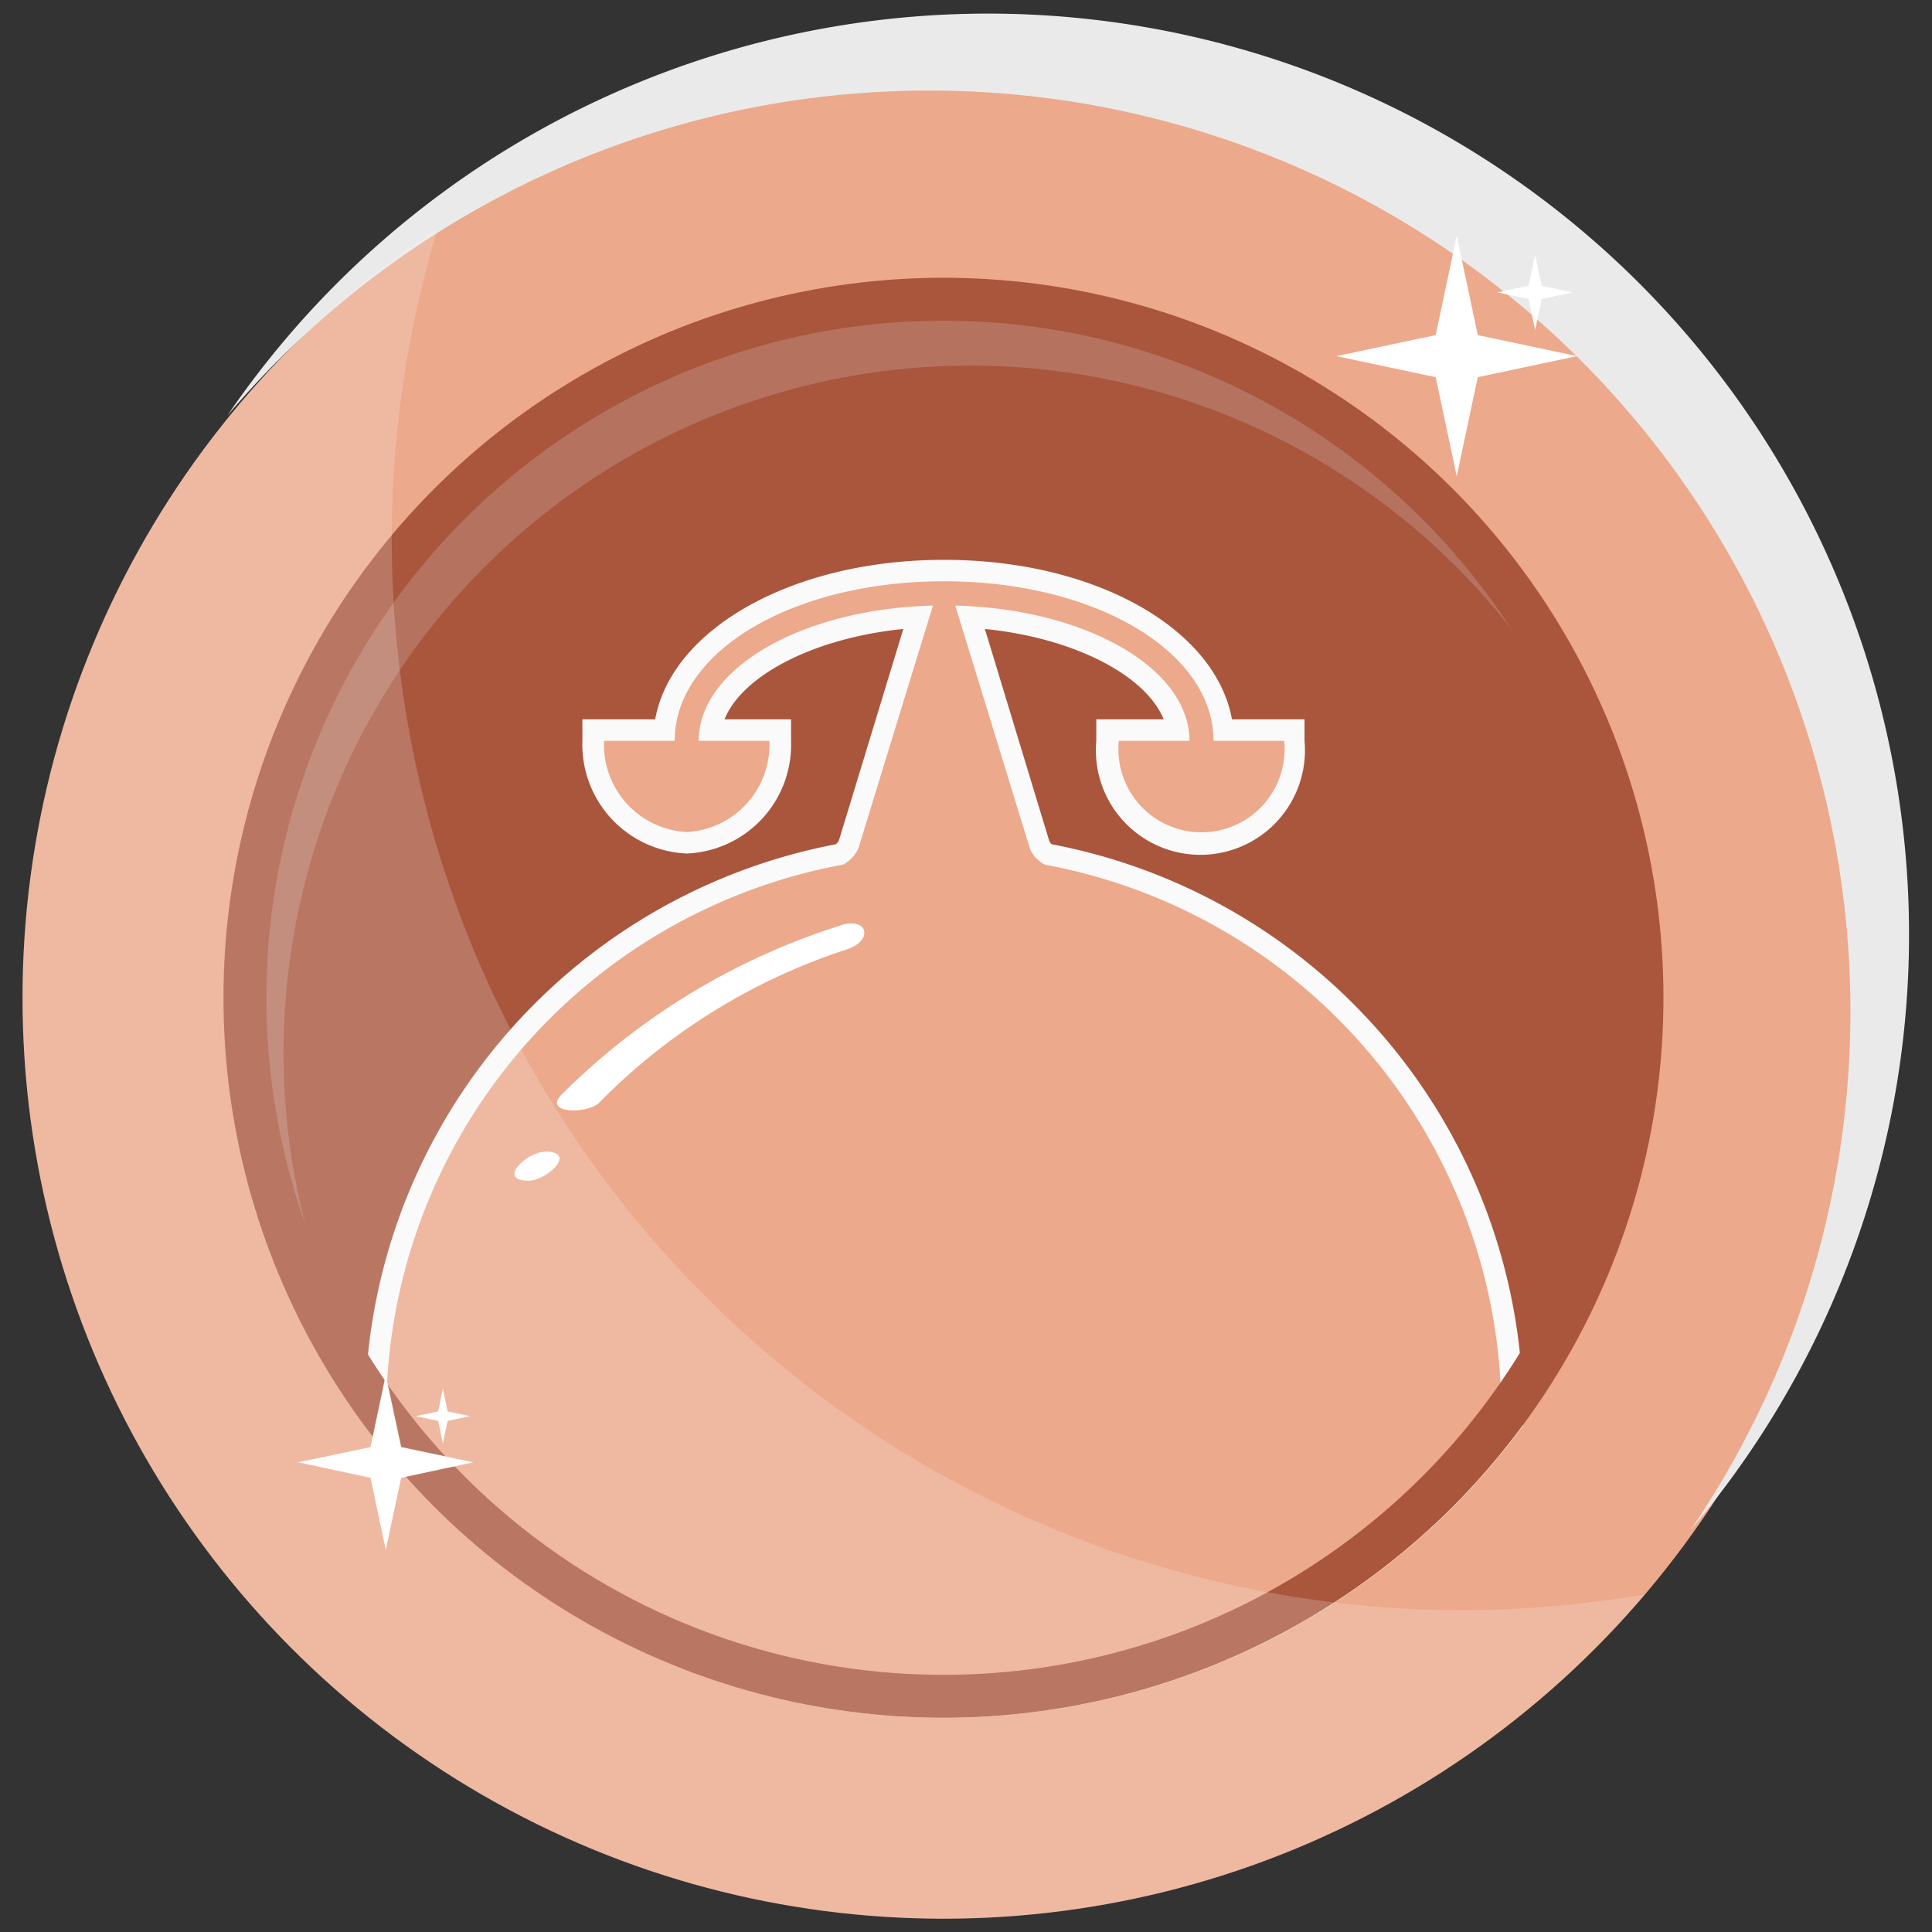
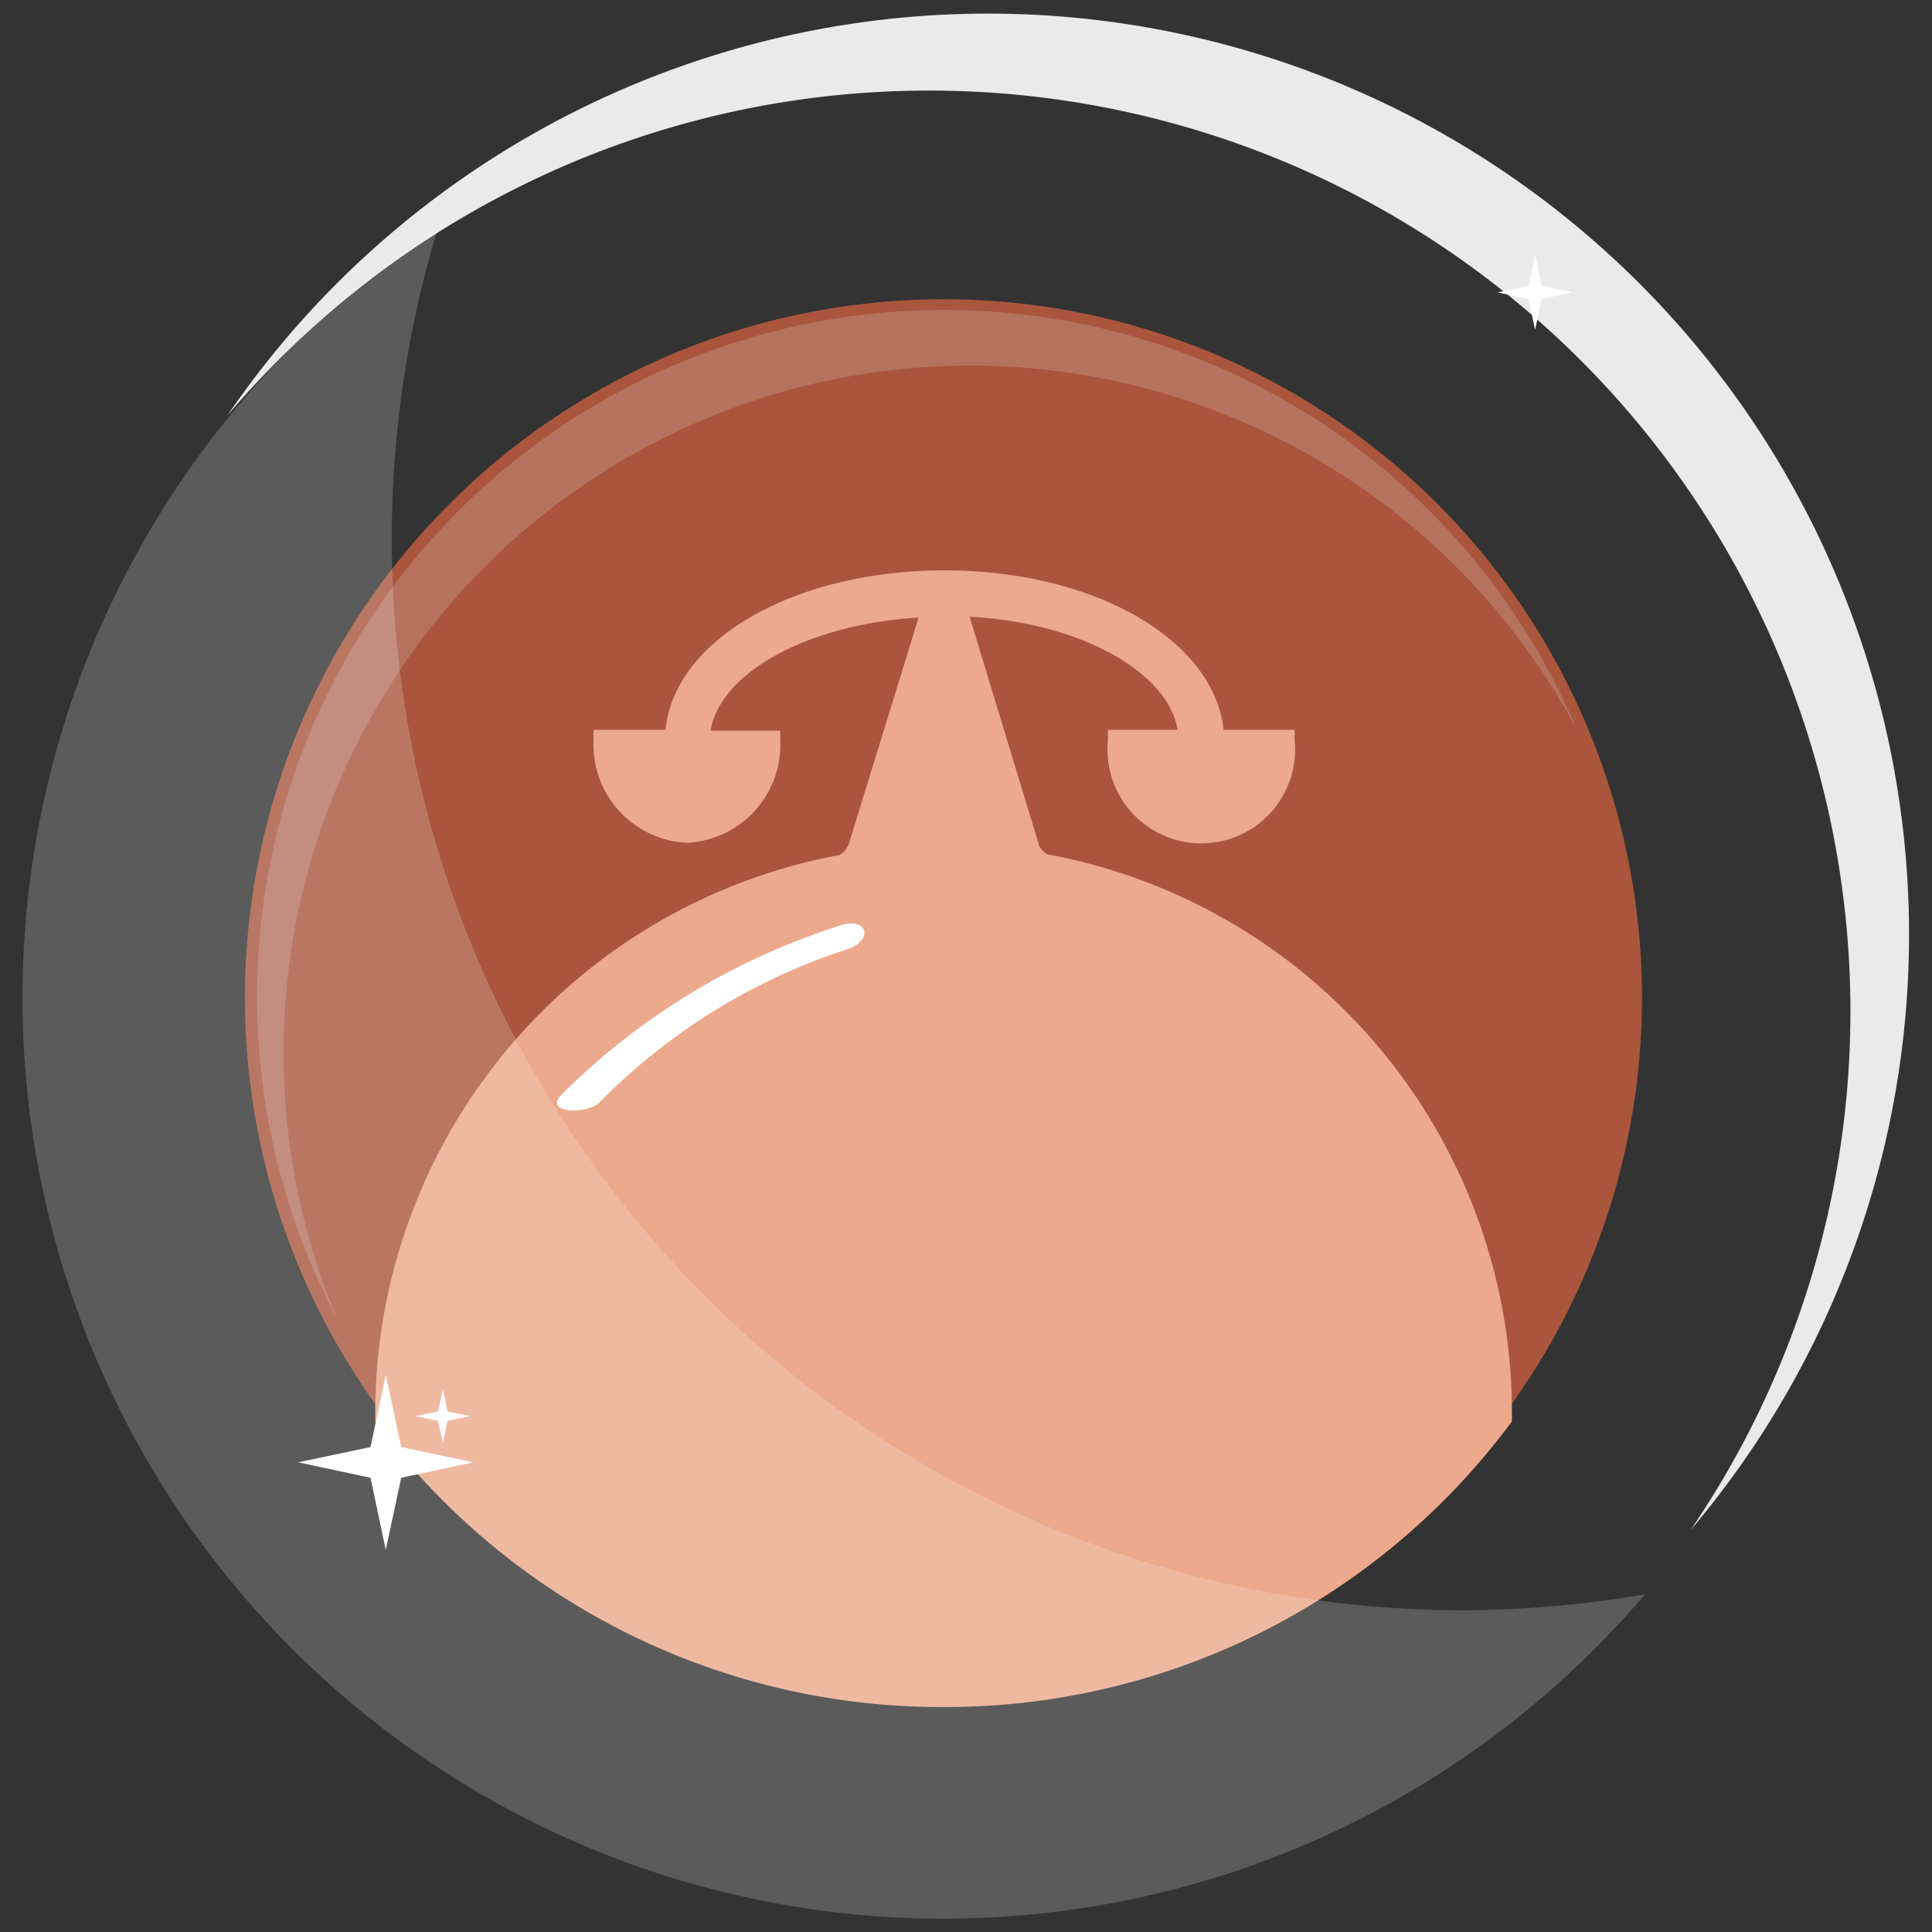
<svg xmlns="http://www.w3.org/2000/svg" id="圖層_1" data-name="圖層 1" viewBox="0 0 90 90">
  <rect x="0" y="0" width="90" height="90" fill="#333333" stroke="none" />
  <defs>
    <style>.cls-1{fill:#eca98b;}.cls-2,.cls-5{fill:#eaeaea;}.cls-3{fill:#a9563d;}.cls-4,.cls-7{fill:#fafafa;}.cls-5,.cls-7{opacity:0.2;}.cls-6{fill:none;stroke:#a9563d;stroke-miterlimit:10;stroke-width:2px;}.cls-8{fill:#fff;}</style>
  </defs>
  <title>badges</title>
-   <circle class="cls-1" cx="43.95" cy="46.48" r="42.9" />
  <path class="cls-2" d="M43.29,4.22A42.9,42.9,0,0,1,78.75,71.28,42.9,42.9,0,1,0,10.59,19.36,42.81,42.81,0,0,1,43.29,4.22Z" />
  <circle class="cls-3" cx="43.95" cy="46.48" r="32.54" />
  <path class="cls-1" d="M44,79.52A32.81,32.81,0,0,1,17.58,66.38l-.1-.13v-.42a26.46,26.46,0,0,1,21.62-26,1,1,0,0,0,.43-.48l3.26-10.58c-5.12.3-9.24,2.55-9.69,5.27h3.25v.5A4.57,4.57,0,0,1,32,39.26a4.57,4.57,0,0,1-4.35-4.75V34H31c.41-4.2,6-7.43,13-7.43S56.55,29.81,57,34h3.31v.5a4.37,4.37,0,1,1-8.7,0V34h3.25c-.46-2.72-4.57-5-9.69-5.27L48.41,39.4a1,1,0,0,0,.39.4,26.44,26.44,0,0,1,21.63,26v.42l-.1.13A32.81,32.81,0,0,1,44,79.52Z" />
-   <path class="cls-4" d="M44,27.08c7,0,12.53,3.26,12.53,7.43h3.29a3.87,3.87,0,1,1-7.7,0h3.29c0-3.39-4.85-6.15-10.91-6.3l3.48,11.33a1.48,1.48,0,0,0,.7.74A26,26,0,0,1,69.94,65.83c0,.08,0,.17,0,.25a32.54,32.54,0,0,1-51.95,0c0-.08,0-.17,0-.25A26,26,0,0,1,39.26,40.28a1.54,1.54,0,0,0,.74-.8l3.46-11.27c-6.06.15-10.91,2.91-10.91,6.3h3.29A4.07,4.07,0,0,1,32,38.76a4.07,4.07,0,0,1-3.86-4.25h3.29c0-4.17,5.51-7.43,12.53-7.43m0-1c-7,0-12.67,3.19-13.44,7.43H27.13v1A5.08,5.08,0,0,0,32,39.76a5.07,5.07,0,0,0,4.85-5.25v-1H33.75c.84-2.08,4.23-3.8,8.33-4.21l-3,9.85a.48.48,0,0,1-.15.18A27,27,0,0,0,17,65.83,1,1,0,0,0,17,66v.42l.2.26a33.54,33.54,0,0,0,53.55,0l.2-.26V66c0-.06,0-.11,0-.17A27,27,0,0,0,49,39.33a.42.42,0,0,1-.12-.15l-3-9.88c4.1.41,7.48,2.13,8.33,4.21H51.07v1a4.87,4.87,0,1,0,9.7,0v-1H57.39C56.62,29.27,51,26.08,44,26.08Z" />
  <path class="cls-5" d="M13.21,49.05A32,32,0,0,1,73.46,34,32,32,0,1,0,15.7,61.42,31.84,31.84,0,0,1,13.21,49.05Z" />
-   <circle class="cls-6" cx="43.95" cy="46.48" r="32.54" />
  <path class="cls-7" d="M76.63,74.27a50.93,50.93,0,0,1-8.52.74A49.9,49.9,0,0,1,20.4,10.62,42.9,42.9,0,1,0,76.63,74.27Z" />
-   <polygon class="cls-8" points="67.86 10.98 68.84 15.61 73.46 16.59 68.84 17.57 67.86 22.19 66.88 17.57 62.25 16.59 66.88 15.61 67.86 10.98" />
  <polygon class="cls-8" points="71.51 11.87 71.82 13.31 73.26 13.62 71.82 13.93 71.51 15.37 71.21 13.93 69.76 13.62 71.21 13.31 71.51 11.87" />
  <path class="cls-8" d="M39.16,43.11a32,32,0,0,0-13,7.88c-.89.9,1.23.91,1.75.38a28.55,28.55,0,0,1,11.53-7.14c1.27-.41,1-1.54-.3-1.12Z" />
-   <path class="cls-8" d="M24.61,55c.89,0,2.28-1.35.81-1.35-.89,0-2.28,1.35-.81,1.35Z" />
+   <path class="cls-8" d="M24.61,55Z" />
  <polygon class="cls-8" points="17.97 64.05 18.69 67.41 22.05 68.12 18.69 68.84 17.97 72.2 17.26 68.84 13.89 68.12 17.26 67.41 17.97 64.05" />
  <polygon class="cls-8" points="20.63 64.69 20.85 65.75 21.9 65.97 20.85 66.19 20.63 67.24 20.41 66.19 19.36 65.97 20.41 65.75 20.63 64.69" />
</svg>